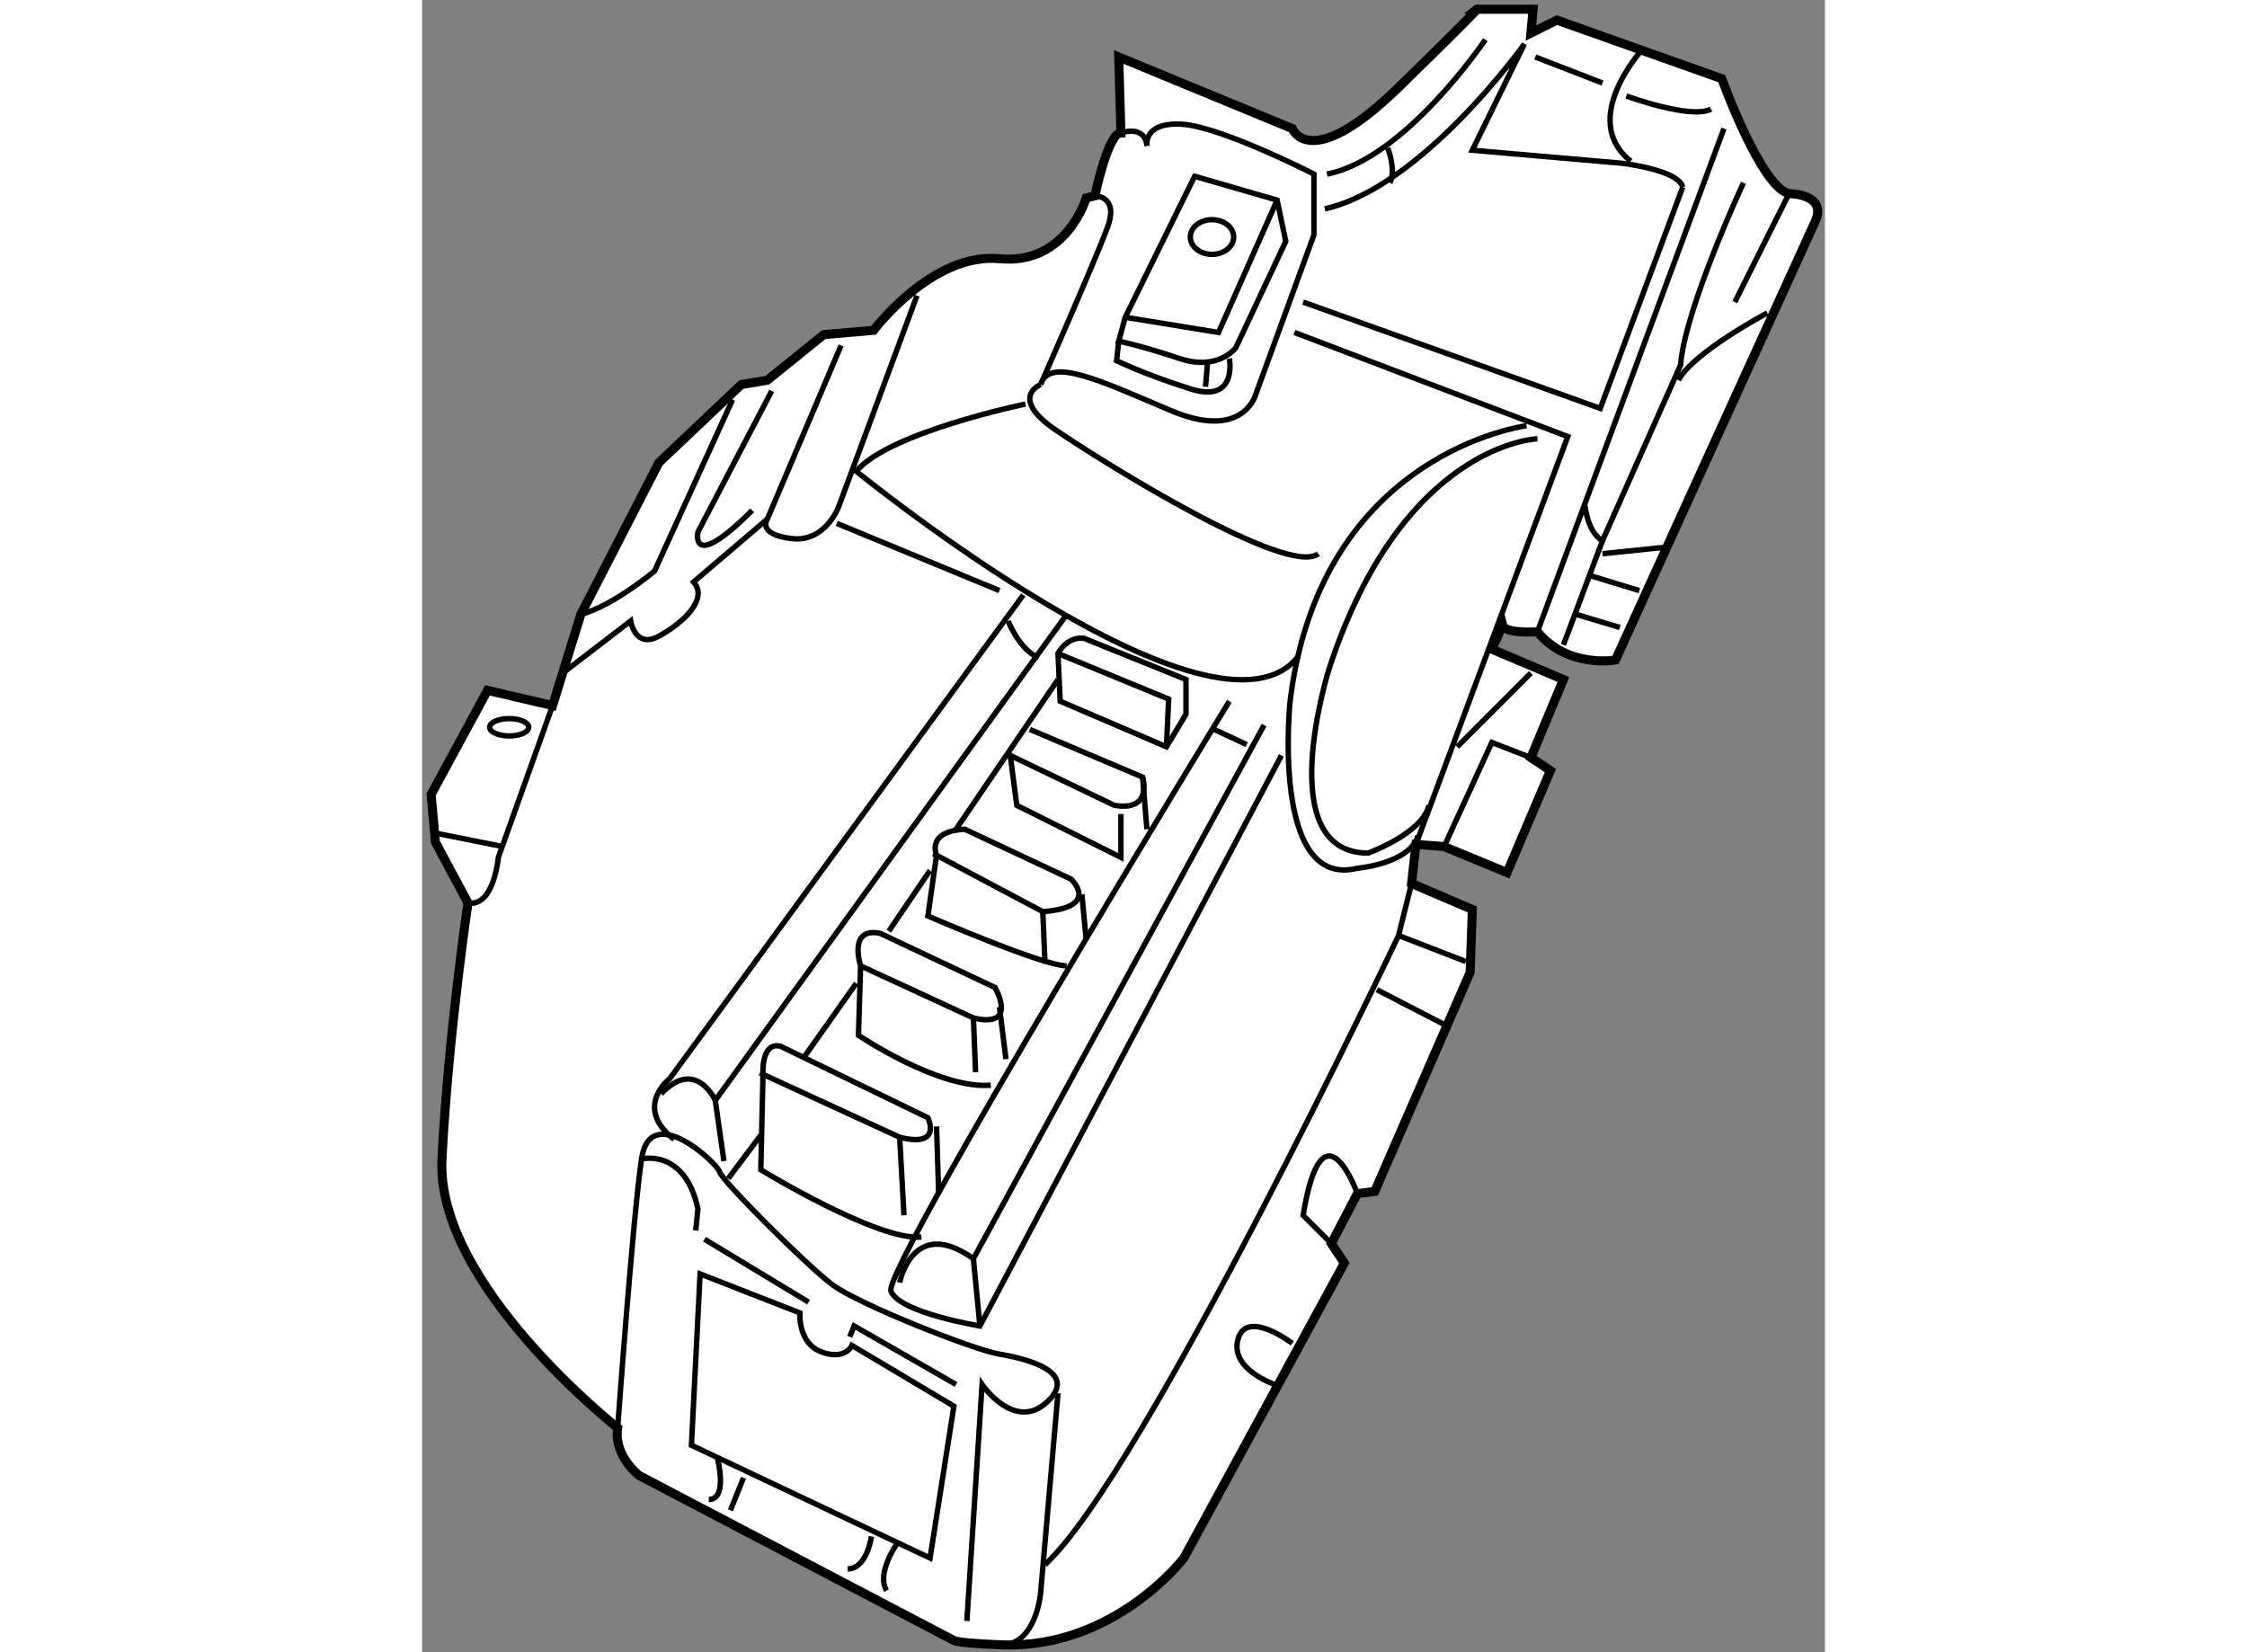
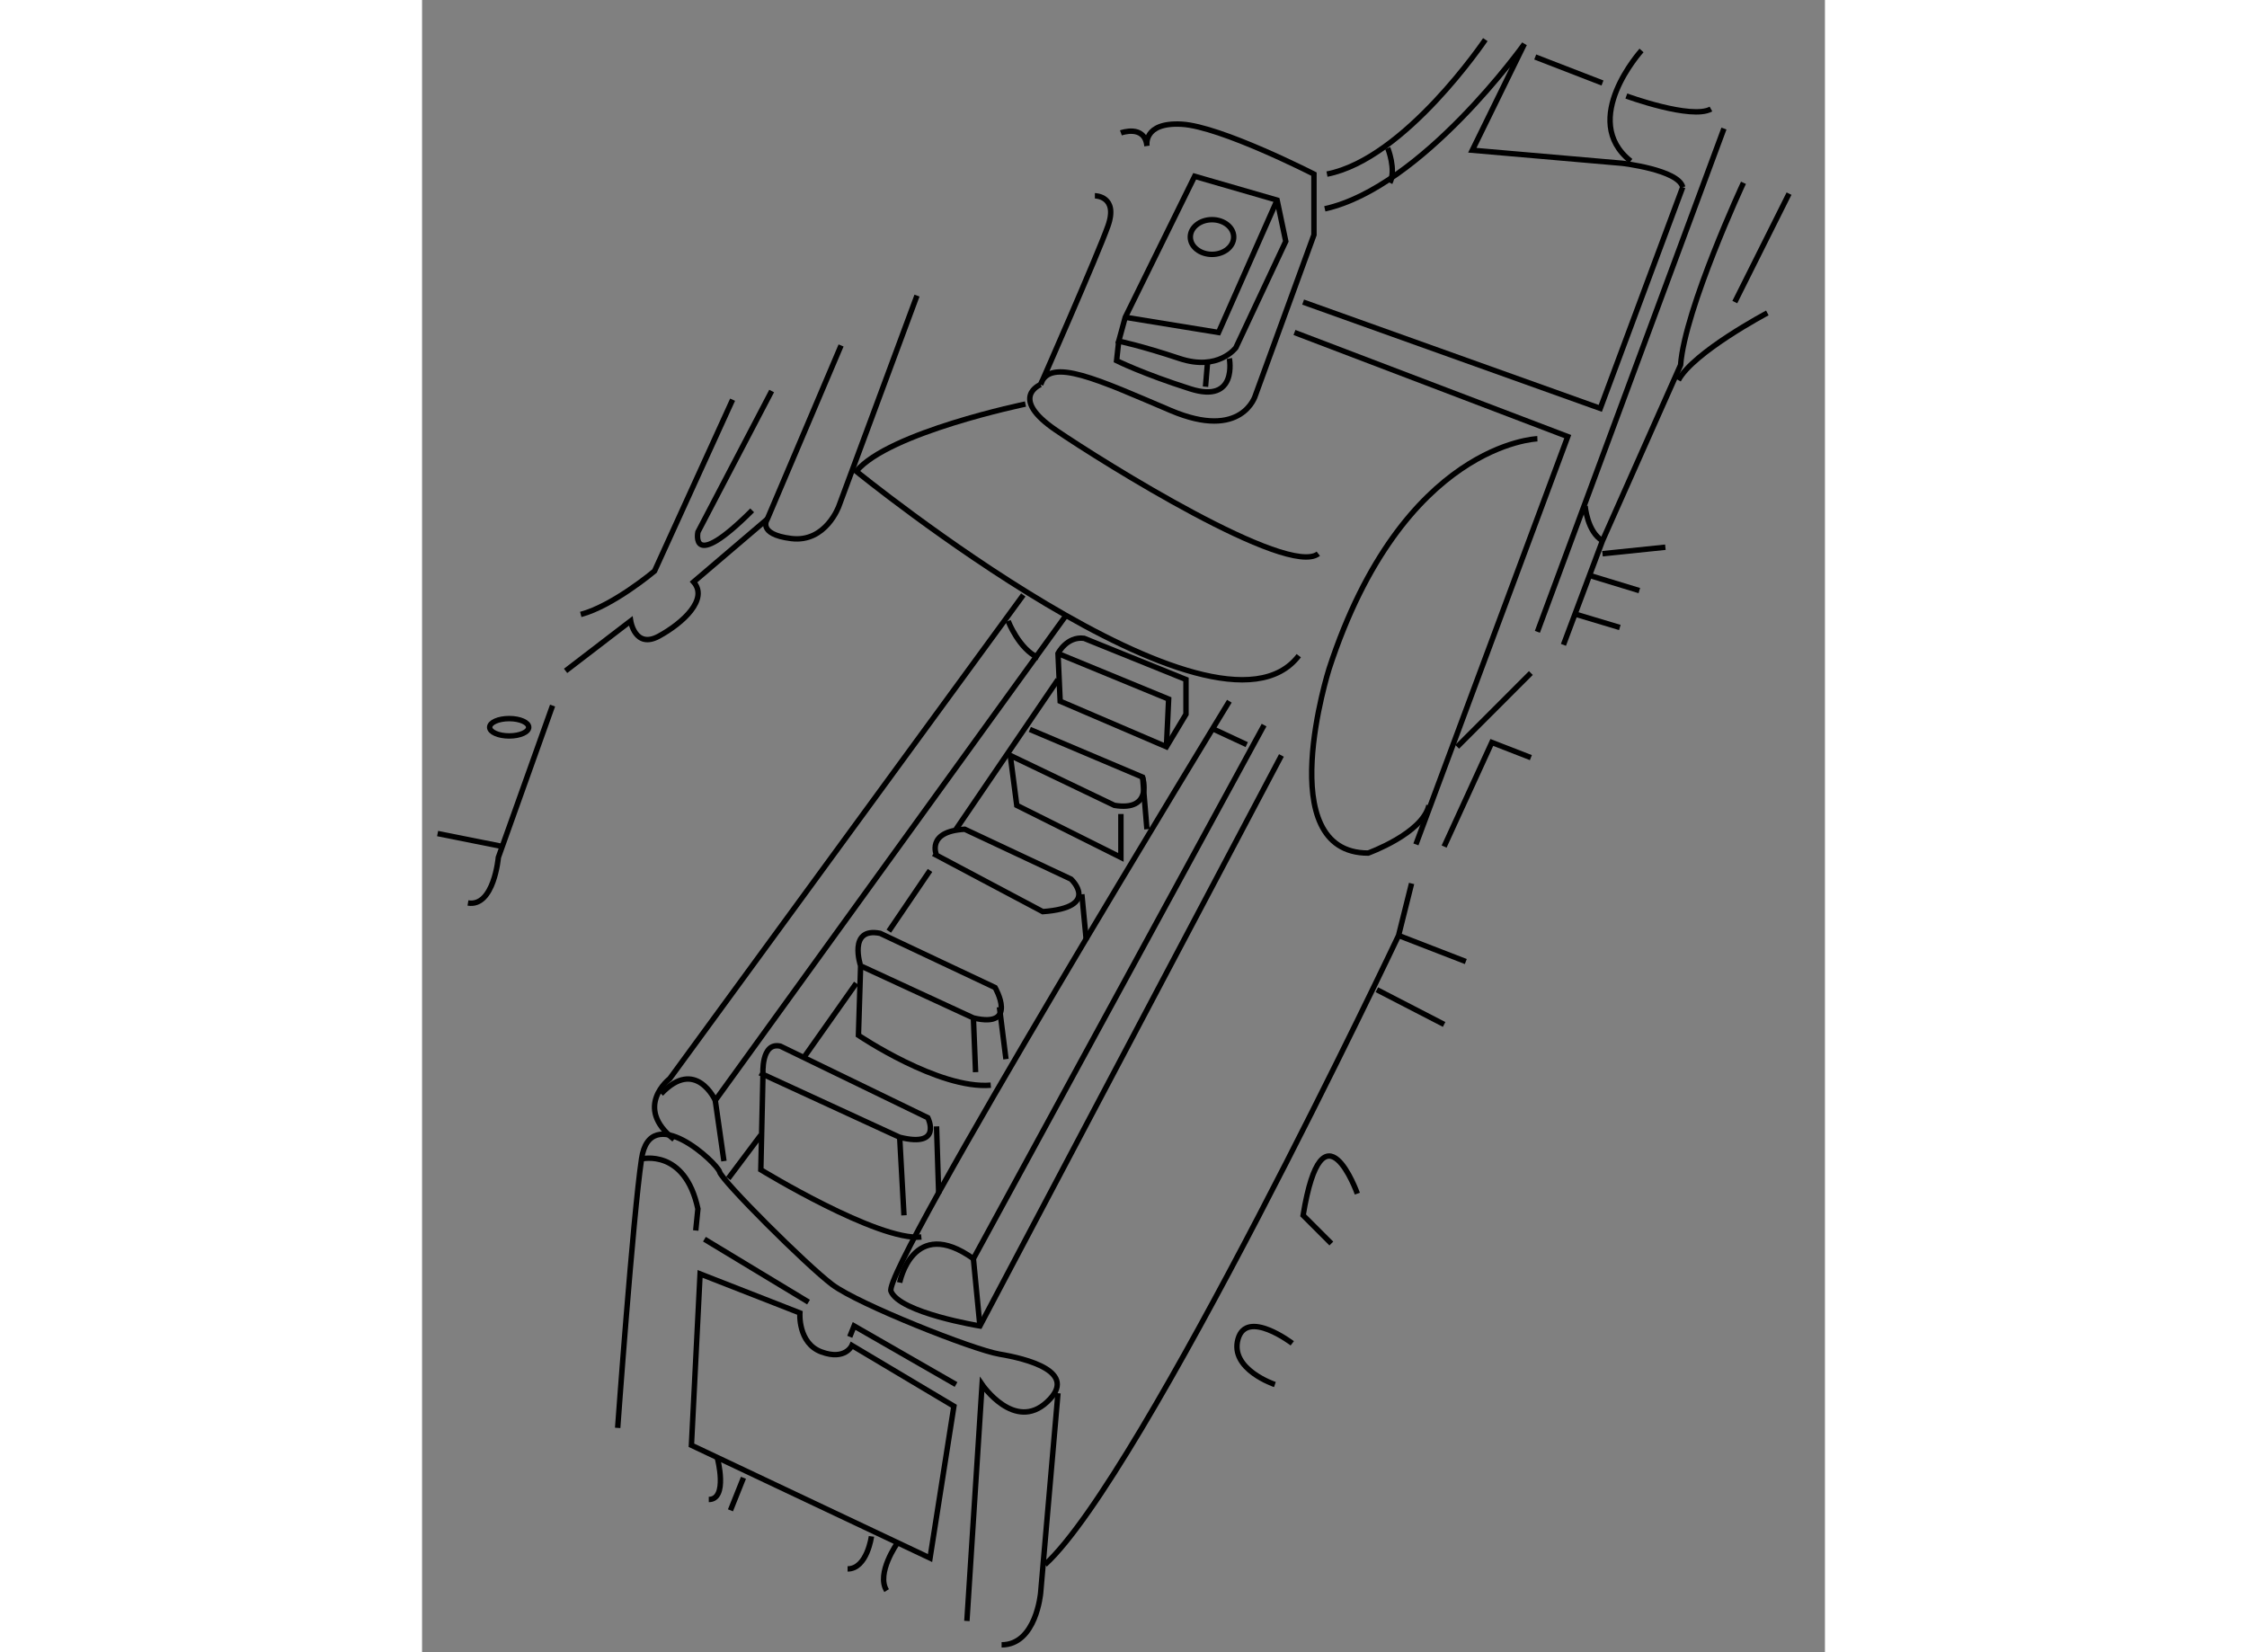
<svg xmlns="http://www.w3.org/2000/svg" version="1.1" x="0px" y="0px" width="244.8px" height="180px" viewBox="160.593 81.648 77.607 91.4" enable-background="new 0 0 244.8 180" xml:space="preserve">
  <rect x="160.593" y="81.648" width="77.607" height="91.4" fill="#808080" stroke="none" />
  <g>
-     <path fill="#FFFFFF" stroke="#000000" stroke-width="0.5" d="M221.933,83.48l1.44-0.72l9.12,3.24c0,0,2.16,6,3.721,6.359    c0,0,2.159,0,1.439,1.561c-0.721,1.56-11.04,24.24-11.04,24.24s-2.641,0.479-4.32-1.561c0,0-1.8,0.12-1.92-0.36l-0.601,1.32    l3.961,1.68l-1.801,4.32l1.081,0.72l-2.4,5.641l-3.48-1.44l-1.56-0.119l-0.24,2.16l3.36,1.439l-0.12,3.479l-5.28,12.12l-0.96,0.12    l-1.439,2.76l0.72,1.081l-8.88,16.319c0,0-3.84,5.04-10.08,4.8c-2.624-0.101-2.566-0.24-2.64-0.24l-17.4-9.12    c0,0-1.44-1.079-1.2-2.64c0,0-10.08-7.92-9.72-14.88s1.439-14.16,1.439-14.16l-1.8-3.36l-0.24-2.64l3.121-5.76l3.6,0.84l1.56-5.04    l4.32-8.4l4.56-4.319l1.44-0.24l3.12-2.521l2.76-0.239c0,0,3.24-4.32,6.96-3.96c3.72,0.359,4.8-3.36,4.8-3.36l0.48-0.12    c0,0,0.72-3.479,1.439-3.479l-0.12-4.2l9.601,3.96c0,0,0.96,2.52,5.88-2.28c4.92-4.8,4.319-4.32,4.319-4.32h3.121L221.933,83.48z" />
    <line fill="none" stroke="#000000" stroke-width="0.3" x1="222.173" y1="84.8" x2="225.894" y2="86.24" />
    <path fill="none" stroke="#000000" stroke-width="0.3" d="M227.214,86.959c0,0,3.6,1.32,4.68,0.72" />
    <path fill="none" stroke="#000000" stroke-width="0.3" d="M228.054,84.439c0,0-3.48,3.84-0.601,6.12" />
    <path fill="none" stroke="#000000" stroke-width="0.3" d="M219.413,83.84c0,0-4.44,6.6-8.76,7.439" />
    <path fill="none" stroke="#000000" stroke-width="0.3" d="M210.533,93.2c5.399-1.2,11.04-9.12,11.04-9.12l-2.88,5.879l8.279,0.72    c0,0,3.12,0.359,3.36,1.32" />
    <path fill="none" stroke="#000000" stroke-width="0.3" d="M214.014,89.84c0,0,0.479,1.199,0.119,1.92" />
    <line fill="none" stroke="#000000" stroke-width="0.3" x1="236.214" y1="92.359" x2="233.214" y2="98.359" />
    <path fill="none" stroke="#000000" stroke-width="0.3" d="M233.693,91.76c0,0-3.24,6.96-3.479,10.08l-4.32,9.72l-2.16,5.761" />
    <path fill="none" stroke="#000000" stroke-width="0.3" d="M235.014,98.96c0,0-4.081,2.16-4.921,3.72" />
    <line fill="none" stroke="#000000" stroke-width="0.3" x1="229.373" y1="111.92" x2="225.894" y2="112.279" />
    <line fill="none" stroke="#000000" stroke-width="0.3" x1="227.933" y1="114.32" x2="225.173" y2="113.479" />
    <line fill="none" stroke="#000000" stroke-width="0.3" x1="226.854" y1="116.36" x2="224.453" y2="115.64" />
    <path fill="none" stroke="#000000" stroke-width="0.3" d="M224.933,109.64c0,0,0.121,1.439,0.961,1.92" />
    <line fill="none" stroke="#000000" stroke-width="0.3" x1="232.613" y1="88.76" x2="222.293" y2="116.6" />
    <polyline fill="none" stroke="#000000" stroke-width="0.3" points="230.333,92 225.772,104.239 209.333,98.359   " />
    <polyline fill="none" stroke="#000000" stroke-width="0.3" points="208.854,100.04 223.973,105.8 215.573,128.36   " />
    <line fill="none" stroke="#000000" stroke-width="0.3" x1="221.933" y1="118.88" x2="217.854" y2="122.96" />
    <polyline fill="none" stroke="#000000" stroke-width="0.3" points="221.933,123.56 219.772,122.72 217.133,128.479   " />
    <path fill="none" stroke="#000000" stroke-width="0.3" d="M215.333,130.521l-0.72,2.879c0,0-14.16,29.88-19.56,34.801" />
    <line fill="none" stroke="#000000" stroke-width="0.3" x1="218.333" y1="134.84" x2="214.613" y2="133.399" />
    <line fill="none" stroke="#000000" stroke-width="0.3" x1="217.133" y1="138.32" x2="213.413" y2="136.399" />
    <path fill="none" stroke="#000000" stroke-width="0.3" d="M212.333,147.68c0,0-1.92-5.4-3,1.2l1.561,1.56" />
    <path fill="none" stroke="#000000" stroke-width="0.3" d="M208.733,155.96c0,0-2.52-1.92-3-0.24s2.039,2.52,2.039,2.52" />
    <path fill="none" stroke="#000000" stroke-width="0.3" d="M197.813,92.479c0,0,1.319,0,0.72,1.68    c-0.601,1.681-3.72,8.761-3.72,8.761c0.479-1.561,3.24-0.24,7.2,1.439c3.959,1.681,4.68-0.839,4.68-0.839l3.239-8.881v-3.36    c0,0-5.16-2.64-7.319-2.76c-2.16-0.12-1.92,1.2-1.92,1.2c-0.12-1.2-1.44-0.72-1.44-0.72" />
    <path fill="none" stroke="#000000" stroke-width="0.3" d="M177.772,103.759l-4.319,9.48c0,0-2.28,1.921-4.08,2.4" />
    <path fill="none" stroke="#000000" stroke-width="0.3" d="M179.933,103.279l-4.079,7.8c0,0-0.48,2.281,3-1.199" />
    <path fill="none" stroke="#000000" stroke-width="0.3" d="M187.973,98l-4.319,11.64c0,0-0.721,2.04-2.64,1.8    c-1.921-0.239-1.32-1.079-1.32-1.079l4.079-9.602" />
    <path fill="none" stroke="#000000" stroke-width="0.3" d="M168.533,118.76l3.6-2.76c0,0,0.24,1.56,1.561,0.84s2.76-2.04,1.92-3    l4.08-3.479" />
    <path fill="none" stroke="#000000" stroke-width="0.3" d="M193.973,104c0,0-7.56,1.56-9.359,3.72c0,0,19.92,16.2,24.479,10.2" />
    <path fill="none" stroke="#000000" stroke-width="0.3" d="M194.813,102.92c0,0-1.8,0.72,0.84,2.52s12.84,8.16,14.52,6.84" />
-     <path fill="none" stroke="#000000" stroke-width="0.3" d="M221.693,105.2c0,0-11.4,1.439-13.08,15.239c0,0-1.08,10.44,3.72,9.24    c0,0,2.881-0.24,3.36-1.8" />
    <path fill="none" stroke="#000000" stroke-width="0.3" d="M222.293,105.92c0,0-7.439,0.239-11.521,12.72c0,0-3.239,10.2,2.16,10.2    c0,0,3-1.08,3.36-2.64" />
-     <line fill="none" stroke="#000000" stroke-width="0.3" x1="183.533" y1="110.6" x2="192.533" y2="114.32" />
    <path fill="none" stroke="#000000" stroke-width="0.3" d="M193.854,114.56l-19.561,26.761c0,0-2.04,1.56,0.24,3.359" />
    <path fill="none" stroke="#000000" stroke-width="0.3" d="M196.253,115.64l-19.439,26.881c0,0-1.08-2.4-3-0.36" />
    <path fill="none" stroke="#000000" stroke-width="0.3" d="M193.014,116c0,0,0.6,1.56,1.68,2.04" />
    <line fill="none" stroke="#000000" stroke-width="0.3" x1="176.813" y1="142.521" x2="177.293" y2="145.88" />
    <line fill="none" stroke="#000000" stroke-width="0.3" x1="204.413" y1="122" x2="206.214" y2="122.84" />
    <path fill="none" stroke="#000000" stroke-width="0.3" d="M205.253,120.439c0,0-19.199,31.44-18.72,32.64    c0.48,1.2,4.92,1.921,4.92,1.921l16.68-31.561" />
    <polyline fill="none" stroke="#000000" stroke-width="0.3" points="207.173,121.76 191.093,151.279 191.453,155   " />
    <path fill="none" stroke="#000000" stroke-width="0.3" d="M187.014,152.6c0,0,0.72-3.72,4.079-1.32" />
    <line fill="none" stroke="#000000" stroke-width="0.3" x1="195.772" y1="119.239" x2="190.133" y2="127.521" />
    <line fill="none" stroke="#000000" stroke-width="0.3" x1="188.693" y1="129.8" x2="186.413" y2="133.16" />
    <line fill="none" stroke="#000000" stroke-width="0.3" x1="184.613" y1="136.04" x2="181.733" y2="140.12" />
    <line fill="none" stroke="#000000" stroke-width="0.3" x1="179.333" y1="144.439" x2="177.533" y2="146.84" />
    <path fill="none" stroke="#000000" stroke-width="0.3" d="M190.733,171.32l0.84-13.081c0,0,1.8,2.641,3.6,0.961    s-1.2-2.4-2.64-2.641c-1.44-0.239-7.8-2.76-9.24-3.84c-1.439-1.08-6.12-5.76-6.239-6.24c-0.121-0.479-3.84-3.959-4.32-0.72    c-0.48,3.24-1.32,14.88-1.32,14.88" />
    <path fill="none" stroke="#000000" stroke-width="0.3" d="M186.894,167c0,0-1.2,1.68-0.601,2.64" />
    <path fill="none" stroke="#000000" stroke-width="0.3" d="M185.453,166.64c0,0-0.239,1.8-1.32,1.8" />
    <line fill="none" stroke="#000000" stroke-width="0.3" x1="178.373" y1="163.399" x2="177.653" y2="165.2" />
    <path fill="none" stroke="#000000" stroke-width="0.3" d="M176.933,162.32c0,0,0.601,2.279-0.479,2.279" />
    <path fill="none" stroke="#000000" stroke-width="0.3" d="M172.733,145.76c0,0,2.399-0.6,3.12,2.761l-0.12,1.199" />
    <line fill="none" stroke="#000000" stroke-width="0.3" x1="176.214" y1="150.2" x2="181.973" y2="153.68" />
    <polyline fill="none" stroke="#000000" stroke-width="0.3" points="190.133,158.239 184.493,155 184.253,155.6   " />
    <path fill="none" stroke="#000000" stroke-width="0.3" d="M195.772,158.72l-0.959,11.04c0,0-0.24,2.88-2.16,2.88" />
    <path fill="none" stroke="#000000" stroke-width="0.3" d="M184.373,156.079l5.641,3.36l-1.32,8.4l-13.2-6.24l0.479-9.479    l5.521,2.159c0,0-0.12,1.681,1.2,2.16C184.014,156.92,184.373,156.079,184.373,156.079z" />
    <path fill="none" stroke="#000000" stroke-width="0.3" d="M201.772,122.96l-5.879-2.521l-0.121-2.64c0,0,0.48-0.96,1.441-0.84    l5.64,2.279v1.921L201.772,122.96z" />
    <polyline fill="none" stroke="#000000" stroke-width="0.3" points="195.772,117.8 201.894,120.32 201.772,122.96   " />
    <line fill="none" stroke="#000000" stroke-width="0.3" x1="200.453" y1="124.64" x2="200.693" y2="127.521" />
    <path fill="none" stroke="#000000" stroke-width="0.3" d="M199.253,126.68v2.399l-5.76-2.879l-0.36-2.761l5.761,2.761    c2.16,0.359,1.56-1.561,1.56-1.561l-6.239-2.64" />
    <path fill="none" stroke="#000000" stroke-width="0.3" d="M190.613,127.521l5.88,2.759c0,0,1.68,1.561-1.561,1.8l-5.879-3.119    C189.054,128.96,188.453,127.64,190.613,127.521z" />
    <line fill="none" stroke="#000000" stroke-width="0.3" x1="197.333" y1="133.64" x2="197.093" y2="131.12" />
-     <line fill="none" stroke="#000000" stroke-width="0.3" x1="194.933" y1="132.079" x2="195.054" y2="134.96" />
-     <path fill="none" stroke="#000000" stroke-width="0.3" d="M189.054,128.96l-0.48,3.36c0,0,6.359,2.759,7.68,2.759" />
    <path fill="none" stroke="#000000" stroke-width="0.3" d="M185.933,133.279l6.36,3c0,0,1.32,2.28-1.2,1.681l-6.239-2.881    C184.854,135.079,184.133,132.92,185.933,133.279z" />
    <line fill="none" stroke="#000000" stroke-width="0.3" x1="192.894" y1="140.239" x2="192.533" y2="137.36" />
    <line fill="none" stroke="#000000" stroke-width="0.3" x1="191.214" y1="140.96" x2="191.093" y2="137.96" />
    <path fill="none" stroke="#000000" stroke-width="0.3" d="M184.854,135.079l-0.12,3.841c0,0,4.439,3,7.32,2.76" />
    <path fill="none" stroke="#000000" stroke-width="0.3" d="M180.413,139.521l8.16,3.959c0,0,0.84,1.681-1.56,1.08l-7.561-3.48    C179.453,141.079,179.333,139.279,180.413,139.521z" />
    <line fill="none" stroke="#000000" stroke-width="0.3" x1="189.173" y1="147.68" x2="189.054" y2="143.96" />
    <line fill="none" stroke="#000000" stroke-width="0.3" x1="187.253" y1="148.88" x2="187.014" y2="144.56" />
    <path fill="none" stroke="#000000" stroke-width="0.3" d="M179.453,141.079l-0.12,5.281c0,0,6.48,3.96,8.881,3.719" />
    <path fill="none" stroke="#000000" stroke-width="0.3" d="M203.333,91.4l4.561,1.319l0.479,2.28l-2.76,5.88    c0,0-0.96,1.32-3.12,0.6s-3.36-0.959-3.36-0.959l0.36-1.32L203.333,91.4z" />
    <polyline fill="none" stroke="#000000" stroke-width="0.3" points="207.894,92.72 204.653,100.04 199.493,99.2   " />
    <path fill="none" stroke="#000000" stroke-width="0.3" d="M205.253,101.479c0,0,0.48,2.521-2.16,1.68    c-2.64-0.839-4.079-1.56-4.079-1.56l0.119-1.079" />
    <line fill="none" stroke="#000000" stroke-width="0.3" x1="204.054" y1="101.6" x2="203.933" y2="103.04" />
    <ellipse fill="none" stroke="#000000" stroke-width="0.3" cx="204.293" cy="94.76" rx="1.2" ry="0.96" />
    <path fill="none" stroke="#000000" stroke-width="0.3" d="M167.813,120.68l-3,8.399c0,0-0.24,2.761-1.681,2.521" />
    <line fill="none" stroke="#000000" stroke-width="0.3" x1="161.453" y1="127.76" x2="165.054" y2="128.479" />
    <ellipse fill="none" stroke="#000000" stroke-width="0.3" cx="165.413" cy="121.88" rx="1.08" ry="0.48" />
  </g>
</svg>